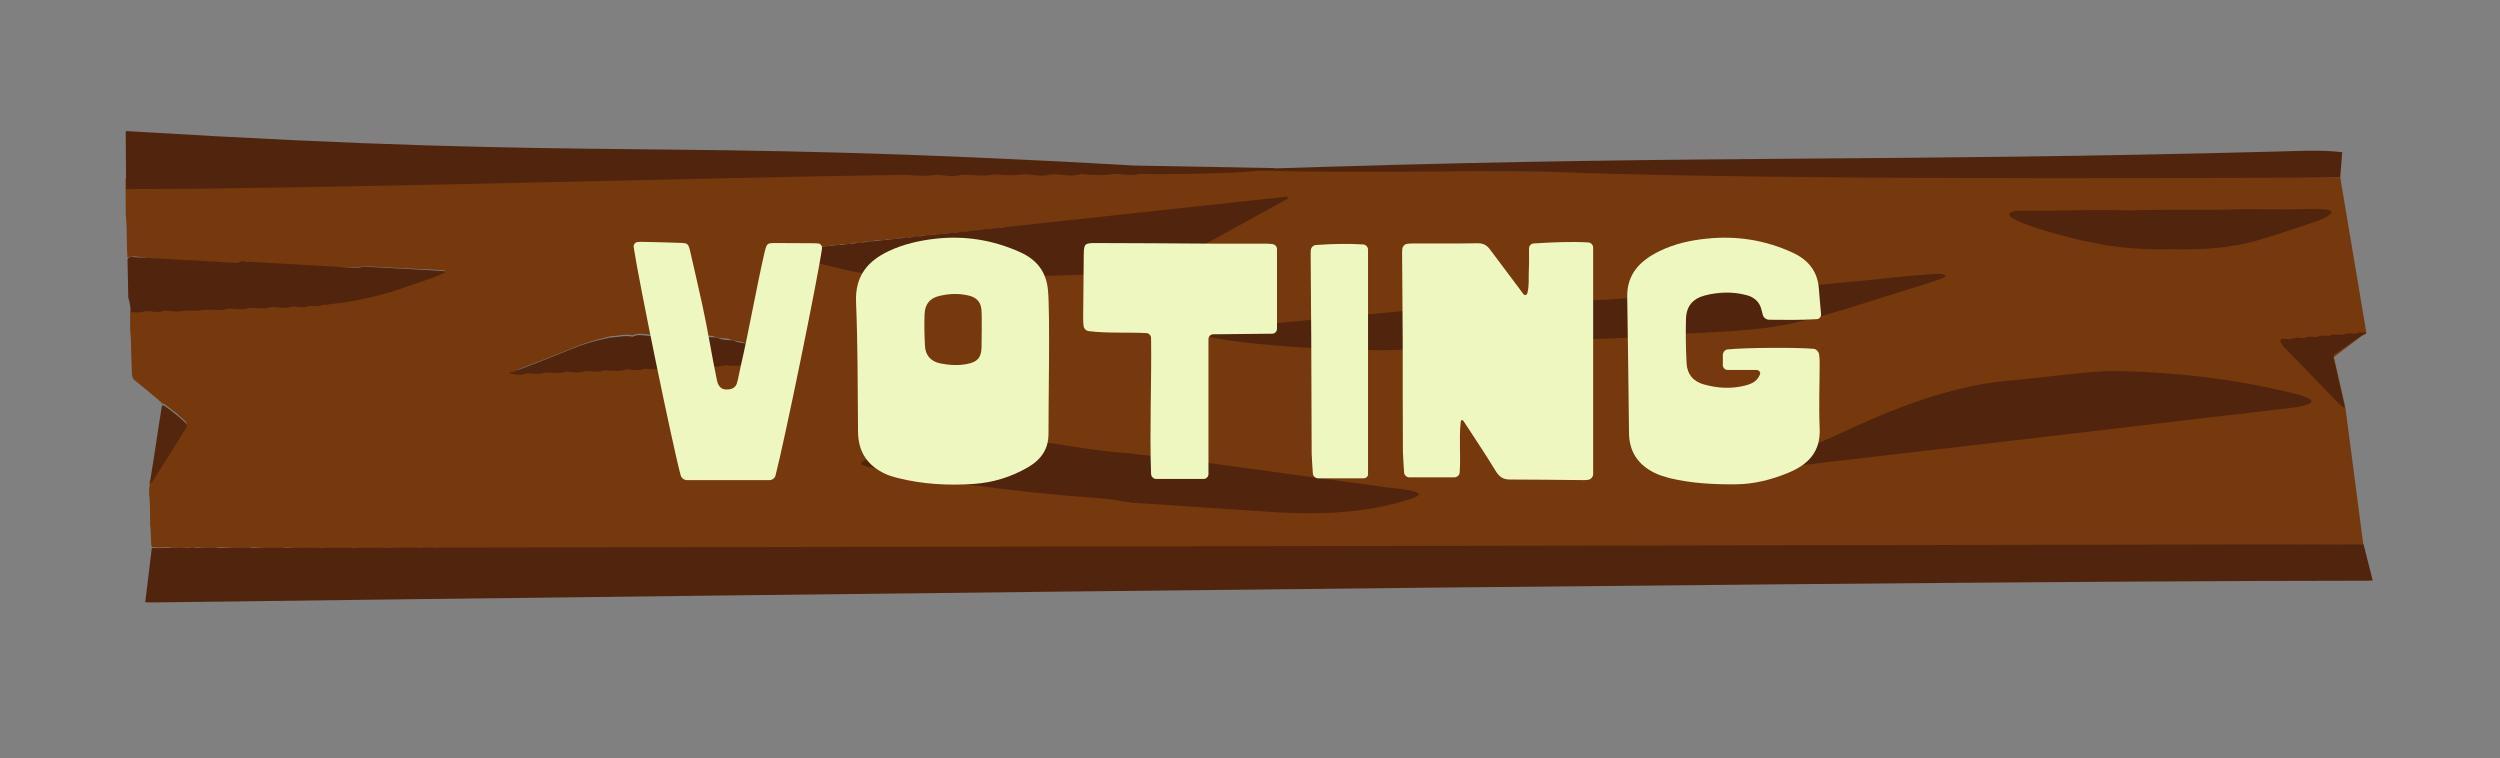
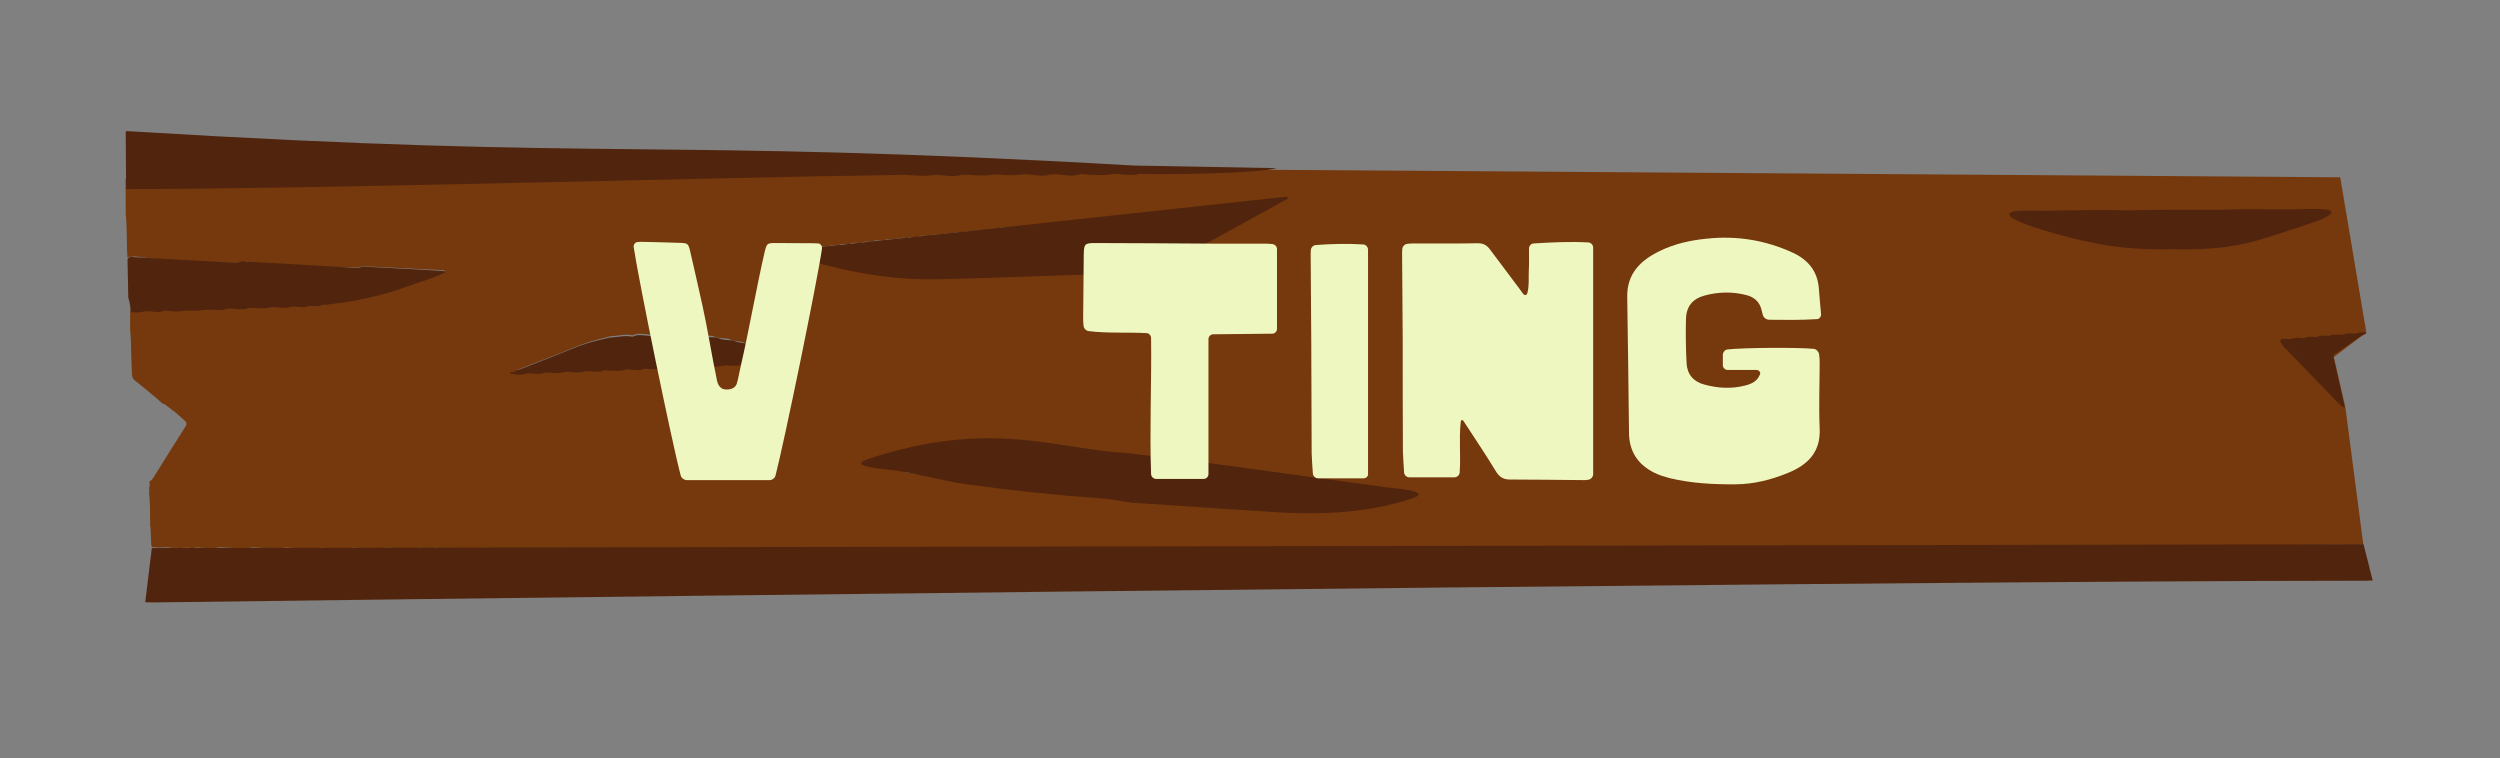
<svg xmlns="http://www.w3.org/2000/svg" version="1.1" id="Layer_1" x="0px" y="0px" viewBox="0 0 1254.9 380.5" style="enable-background:new 0 0 1254.9 380.5;" xml:space="preserve">
  <rect x="0" y="0" width="1254.9" height="380.5" fill="#808080" stroke="none" />
  <style type="text/css">
	.st0{fill:#76380D;}
	.st1{fill:#51240D;}
	.st2{fill:#54260E;}
	.st3{fill:#EFF7C0;}
</style>
  <polyline class="st0" points="1177.3,204.6 1171.5,179.2 1187.8,166.9 1174.7,89 605.2,85 588,275.9 1186.3,273.4 " />
  <path class="st1" d="M548.5,265.5" />
  <path class="st0" d="M453,85.6c0.6-0.3,1.4,0,2,0c2.7,0.1,5.5,0.3,8.2,0.4c1.8,0.1,3.4,0.4,5.1-0.4c0.6-0.3,1.4,0,2,0  c2.7,0.1,5.5,0.3,8.2,0.4c1.5,0.1,3,0.2,4.5-0.5c0.7-0.3,1.6-0.1,2.3,0c2.7,0.1,5.5,0.3,8.2,0.4c1.5,0.1,2.9,0.2,4.3-0.5  c0.6-0.4,1.4-0.1,2-0.1c2.6,0.1,5.1,0.3,7.7,0.4c1.8,0.1,3.5,0.5,5.3-0.4c0.6-0.3,1.4,0,2,0c2.7,0.1,5.5,0.3,8.2,0.4  c1.8,0.1,3.4,0.4,5.1-0.4c0.6-0.3,1.4,0,2,0c2.7,0.1,5.5,0.3,8.2,0.4c1.5,0.1,3,0.2,4.5-0.5c0.7-0.3,1.6-0.1,2.3,0  c2.7,0.1,5.5,0.3,8.2,0.4c1.5,0.1,2.9,0.2,4.3-0.5c0.6-0.4,1.4-0.1,2-0.1c2.6,0.1,5.1,0.3,7.7,0.4c1.8,0.1,3.5,0.4,5.3-0.4  c0.7-0.3,1.6-0.1,2.3,0c3.3,0.1,6.5,0.4,9.7,0.5c0.7,0.1,1.5,0.4,2.1-0.7c2.1,0.2,4.2,0.2,6.4,0.4c0.9,0.1,1.9,0,2.7-0.8  c3.5,0.1,7.2,0.4,10.7,0.6c0.1,0,0.3,0.3,0.6,0.5c0.4,6,0.9,12.2,1.1,18.4c-1.8-0.1-3.5-0.4-5.3,0.5c-0.6,0.2-1.2,0-1.7,0  c-1.2-0.1-2.4-0.3-3.6,0.5c-0.6,0.3-1.2,0.1-1.7,0.1c-1,0-2.2-0.2-3.3,0.5c-0.6,0.3-1.4,0.1-2,0.1c-1.4,0-2.8-0.2-4,0.6  c-0.1,0.1-0.3,0.1-0.5,0.1c-2.8-0.6-5.6,0.1-8.4,0.7c-2.7,0.5-5.4-0.3-8.1,1c-0.6,0.2-1.2,0-1.7,0c-1.4-0.1-2.8-0.3-4,0.5  c-0.1,0.1-0.2,0.1-0.3,0.1c-2.8-0.5-5.5,0.8-8.2,0.6c-0.8-0.1-1.7-0.1-2.5,0.3c-0.6,0.3-1.2,0.3-1.7,0.3c-1.7,0-3.2-0.3-4.8,0.6  c-2.8-0.5-5.5,0.9-8.2,0.6c-0.8-0.1-1.7-0.1-2.5,0.3c-0.5,0.2-1,0.2-1.4,0.2c-1.8,0-3.4-0.4-5.1,0.6c-2.8-0.5-5.5,0.9-8.2,0.6  c-0.8-0.2-1.6-0.2-2.3,0.2c-0.3,0.2-0.5,0.3-0.8,0.3c-2.8-0.4-5.5,0.8-8.2,0.6c-0.8-0.1-1.7-0.2-2.5,0.3c-0.7,0.4-1.6,0.2-2.3,0.2  c-1.4-0.1-2.8-0.2-4,0.5c-0.5,0.3-1,0.1-1.5,0.1c-1.5-0.1-3-0.2-4.5,0.5c-0.6,0.2-1.2,0-1.7,0c-1.2,0-2.4-0.2-3.6,0.5  c-0.7,0.3-1.6,0.1-2.3,0.1c-1,0-2.2-0.2-3.3,0.5c-0.6,0.3-1.4,0.1-2,0.1c-1.4,0-2.8-0.2-4,0.6c-0.1,0-0.2,0-0.3,0  c-2.5-0.6-5.1,0.7-7.6,0.6c-1-0.1-2.2-0.1-3.3,0.5c-0.7,0.3-1.6,0.1-2.3,0.1c-1-0.1-2.2-0.3-3.3,0.4c-0.6,0.3-1.4,0.2-2,0.2  c-1.4-0.1-2.8-0.3-4,0.5c-0.1,0-0.2,0-0.3,0c-2.5-0.6-5.1,0.7-7.6,0.6c-1,0-2.2-0.2-3.3,0.5c-0.6,0.3-1.4,0.1-2,0.1  c-1.4-0.1-2.8-0.2-4,0.5c-0.6,0.3-1.2,0.1-1.7,0.1c-1.4,0-2.6-0.2-4,0.5c-0.6,0.3-1.4,0.1-2,0.1c-1.2,0-2.4-0.2-3.6,0.5  c-0.7,0.3-1.6,0.1-2.3,0.1c-1,0-2.2-0.2-3.3,0.5c-0.6,0.3-1.2,0.2-1.7,0.2c-1.2,0-2.5-0.3-3.6,0.6c-0.1,0.1-0.3,0.1-0.5,0.1  c-2.8-0.6-5.6,0.6-8.4,0.6c-2-0.1-3.8,1.2-5.8,0.8c1.4,1,2.6,1.7,4.1,1.9c1.9,0.3,3.7,0.8,5.6,1.4c2.4,0.8,4.8,1.4,7.2,2.3  c2,0.9,4.2,0.5,6.3,1.9c0.6,0.3,1.4,0.2,2,0.3c0.9,0.1,2,0.1,2.8,0.7c0.1,0.2,0.3,0.3,0.5,0.3c2.8-0.2,5.6,1.6,8.4,1.6  c1.5,0,3,0,4.5,0.9c0.7,0.5,1.6,0.3,2.3,0.4c2.7,0.1,5.5,0.3,8.2,0.4c1.4,0.1,2.8,0.4,4.2,0.8c2.8,0.7,5.8,1,8.7,0.4  c1-0.2,2.2-0.4,3.3-0.4c2.7,0.1,5.5,0.3,8.2,0.4c1.6,0.2,3.2,0.3,4.8-0.4c0.7-0.3,1.6,0,2.3,0c2.8,0,5.6,0.6,8.4-0.3  c1.8-0.5,3.6,0,5.4,0.1c1.5,0,2.9,0.3,4.3-0.5c0.6-0.3,1.2-0.1,1.7-0.1c3.2-0.1,6.3,0.6,9.4-0.3c1.8-0.4,3.6,0.1,5.4,0.2  c1.6,0.1,3.2,0.4,4.8-0.4c0.7-0.3,1.6,0,2.3,0c2.8-0.1,5.6,0.6,8.4-0.3c1.8-0.5,3.6,0,5.4,0.1c1.5,0.1,2.9,0.3,4.3-0.4  c0.6-0.3,1.4-0.1,2-0.1c3-0.1,6,0.6,9-0.3c2-0.6,3.8-1.7,5.8-1.6c1.2,0.1,1.2-0.2,2.3-0.7c0.7-0.4,1.4-1.5,2.1-1.5  c1.7,0.1,1,0.1,2.6,0.1c0.5,0.1,2,0.6,2.5,0.4c2.7-1.2-1-1.3,1.7-1.2c1.3,0-2.3-3.7-1.1-4.3c0.7-0.5,4.3-1.7,5-1.7  c2.1,0.1,10.3,2.4,12.4,2c3.5-0.8,15.4-28.5,18.9-28.5c1.3,0-0.4,35.4,1,35.1c0.8-0.2,0.9-1.5,1.1-2.4c0.1,0.5,0.2,1,0.2,1.4  c0.6,8.5,1.1,16.8,1.7,25.1c0.1,1.2,0.1,2.5,0.2,3.7l-11.1,38.7c0.3,0.8,0.3,1.8,0.3,2.7c-0.4,7.9-0.6,20.7-1,28.5  c-25.4-1.5-51.1-4.1-76.5-5.6c-8.7-0.5-16.8,0.8-25.4,0.4c-1.1-0.1-2.5-5.9-3.6-5.3c-0.7,0.4-1.6,0.2-2.3,0.2  c-1.8-0.1-3.6-0.2-5.4-0.3c-1.4,0-2.6-0.1-4,0.5c-0.7,0.4-1.6,0.1-2.3,0.1c-1.6-0.1-3.2-0.4-4.8,0.5c-0.3,0.1-0.7,0.1-1.1,0  c-2.7-0.6-5.3,0.5-7.9,0.7c-3.2,0.2-6.6,1.6-9.8,1.9c-5.1,0.3-9.1,4.5-14.1,5.5c-3.7,0.8-0.6,1.8-4.2,2.6c6.9,1.9,2.3-0.2,2,0  c-0.3,0.2-2.8-0.4-2.8,0.2c0,1-0.4,0,0,0c3.1,0.1-1.2-0.2,1.7,0c1,0.2,1.4,0.8,2.4,1.4c0.7,0.4,2.3-0.9,3-0.9  c2.2,0.2,3.9,2.4,6.3,2.6c1.2,0.1,2.5,0.1,3.6,0.8c0.6,0.4,1.4,0.3,2,0.4c1.9,0.2,3.9,0.2,5.9,0.4c1.7,0.2,3.2,0,4.8,1  c0.6,0.4,1.4,0.2,2,0.3c2.4,0.2,4.7,0.2,7.1,0.4c1,0.1,2.1,0.2,3.1,0.7c0.6,0.4,1.5,0.4,2.2,0.5c1.9,0.2,3.9,0.2,5.9,0.4  c1.8,0.1,3.5-0.1,5.3,1c0.6,0.4,1.4,0.2,2,0.3c2.2,0.2,4.4,0.2,6.6,0.4c1.2,0.1,2.5,0.1,3.6,0.8c0.7,0.4,1.6,0.3,2.3,0.4  c1.9,0.2,3.9,0.2,5.9,0.4c1.5,0.1,3-0.1,4.5,0.9c0.6,0.4,1.4,0.2,2,0.3c2,0.2,4.1,0.2,6.2,0.4c1.4,0.1,3.3-1.7,4.7-0.8  c0.6,0.4,0.6,0.2,1.2,0.3c2.3,0.2,4.8,2,7.1,2.2c1.2,0.1,2.5,0.1,3.6,0.8c0.6,0.4,1.4,0.3,2,0.4c1.9,0.2,3.9,0.2,5.9,0.4  c1.5,0.2,2-1.1,3.6-0.2c0.7,0.4,1.1-2.6,1.8-2.5c2.4,0.2,6.1,4.4,8.5,4.5c1.1,0.1,1-3.9,2-3.3c0.7,0.5,2.7-3.9,3.4-3.8  c1.9,0.2,1.4,4.5,3.4,4.6c1.7,0.2-1.1-3.2,0.8-2.1c0.6,0.3,2-0.6,2.6-0.6c2.2,0.2-1.7-7.5,0.5-7.3c0.6,0.1,15.5,4.3,16,4.6  c2.2,1.5,2.6,12.4,5,12.8c0,5.1-0.4,10.2-0.6,15.3c-0.2,4.8,0.4,4.9-3.2,4.9c-8,0-15.9-0.1-23.8-0.1c-0.8,0-1.7,0-2.5,0  c-0.3,0-0.4,0.3-0.6,0.7c-1.1-0.6-2.3-1.3-3.5-0.4c-0.5,0.4-1.4,0-2,0c-3.2-0.2-6.3-0.4-9.4-0.5c-1.8-0.1-3.4-0.4-5.1,0.4  c-0.6,0.3-1.4,0-2,0c-2.8-0.1-5.7-0.3-8.5-0.4c-2-0.1-4.1-0.5-6.2,0.4c-0.6,0.3-1.4,0-2,0c-3-0.1-6-0.3-9-0.4  c-1.9-0.1-3.9-0.5-5.9,0.4c-0.6,0.3-1.4,0-2,0c-3-0.1-6-0.3-9-0.4c-1.8-0.1-3.5-0.4-5.3,0.4c-0.6,0.3-1.4,0-2,0  c-3.3-0.1-6.5-0.4-9.7-0.5c-1.6-0.1-3.2-0.4-4.8,0.4c-0.6,0.3-1.4,0-2,0c-2.8-0.1-5.7-0.3-8.5-0.4c-2-0.1-4.1-0.5-6.2,0.4  c-0.6,0.3-1.4,0-2,0c-3-0.1-5.9-0.3-8.8-0.4c-1.9-0.1-3.7-0.4-5.6,0.4c-0.6,0.3-1.4,0-2,0c-3-0.1-6-0.3-9-0.4  c-1.8-0.1-3.5-0.4-5.3,0.4c-0.6,0.3-1.4,0-2,0c-3.3-0.1-6.5-0.4-9.7-0.5c-1.6-0.1-3.2-0.4-4.8,0.4c-0.6,0.3-1.4,0-2,0  c-2.8-0.1-5.7-0.3-8.5-0.4c-2-0.1-4.1-0.5-6.2,0.4c-0.6,0.3-1.4,0-2,0c-3-0.1-5.9-0.3-8.8-0.4c-1.9-0.1-3.7-0.4-5.6,0.4  c-0.6,0.3-1.4,0-2,0c-3.3-0.1-6.5-0.4-9.7-0.5c-1.8-0.1-3.5-0.4-5.3,0.4c-0.6,0.3-1.4,0-2,0c-3.3-0.1-6.5-0.4-9.7-0.5  c-1.6-0.1-3.2-0.4-4.8,0.4c-0.6,0.3-1.4,0-2,0c-2.8-0.1-5.7-0.3-8.5-0.4c-2-0.1-4.1-0.5-6.2,0.4c-0.6,0.3-1.4,0-2,0  c-3-0.1-5.9-0.3-8.8-0.4c-1.9-0.1-3.7-0.4-5.6,0.4c-0.6,0.3-1.4,0-2,0c-3.2-0.1-6.3-0.4-9.4-0.5c-1.8-0.1-3.4-0.4-5.1,0.4  c-0.6,0.3-1.4,0-2,0c-3.3-0.1-6.5-0.4-9.7-0.5c-1.6-0.1-3.2-0.4-4.8,0.4c-0.6,0.3-1.4,0-2,0c-3-0.1-6-0.3-9-0.4  c-2-0.1-4.1-0.5-6.2,0.4c-0.6,0.3-1.4,0-2,0c-3-0.1-5.9-0.3-8.8-0.4c-1.9-0.1-3.7-0.4-5.6,0.4c-0.6,0.3-1.4,0-2,0  c-3.2-0.1-6.3-0.4-9.4-0.5c-1.8-0.1-3.4-0.4-5.1,0.4c-0.6,0.3-1.4,0-2,0c-3.3-0.1-6.5-0.4-9.7-0.5c-1.6-0.1-3.2-0.4-4.8,0.4  c-0.6,0.3-1.4,0-2,0c-2.8-0.1,235,0.4,232.2,0.3c-2-0.1-4.1-0.5-6.2,0.4c-0.6,0.3-1.4,0-2,0c-3-0.1-5.9-0.3-8.8-0.4  c-1.9-0.1-3.7-0.4-5.6,0.4c-0.6,0.3-1.4,0-2,0c-3.3-0.1-6.7-0.4-10-0.5c-1.8-0.1-3.4-0.4-5.1,0.4c-0.6,0.3-1.4,0-2,0  c-3-0.1-6-0.3-9-0.4c-1.6-0.1-3.2-0.4-4.8,0.4c-0.6,0.3-1.4,0-2,0c-3-0.1-5.9-0.3-8.8-0.4c-1.9-0.1-3.9-0.5-5.9,0.4  c-0.6,0.3-1.4,0-2,0c-3.2-0.2-6.3-0.4-9.4-0.5c-1.9-0.1-3.7-0.5-5.6,0.4c-0.6,0.3-1.4,0-2,0c-3.2-0.1-6.3-0.4-9.4-0.5  c-1.8-0.1-3.4-0.4-5.1,0.4c-0.6,0.3-1.4,0-2,0c-3.3-0.1-6.5-0.4-9.7-0.5c-1.6-0.1-3.2-0.3-4.8,0.4c-0.7,0.3-1.6,0.1-2.3,0  c-3-0.1-6-0.3-9-0.4c-1.9-0.1-3.9-0.5-5.9,0.4c-0.6,0.3-1.4,0-2,0c-2.7-0.1-5.5-0.3-8.2-0.4c-1.9-0.1-3.7-0.5-5.6,0.4  c-0.6,0.3-1.4,0-2,0c-3.3-0.1-6.7-0.4-10-0.5c-1.8-0.1-3.4-0.4-5.1,0.4c-0.6,0.3-1.4,0-2,0c-3.3-0.1-6.5-0.4-9.7-0.5  c-1.6-0.1-3.2-0.4-4.8,0.4c-0.6,0.3-1.4,0-2,0c-3-0.1-5.9-0.3-8.8-0.4c-1.9-0.1-3.9-0.5-5.9,0.4c-0.6,0.3-1.4,0-2,0  c-2.7-0.1-5.5-0.3-8.2-0.4c-1.9-0.1-3.7-0.5-5.6,0.4c-0.6,0.3-1.4,0-2,0c-3.3-0.1-6.7-0.4-10-0.5c-1.8-0.1-3.4-0.4-5.1,0.4  c-0.7,0.3-1.6,0.1-2.3,0c-3.3-0.1-6.5-0.4-9.7-0.5c-1.5-0.1-3-0.2-4.5,0.5c-0.6,0.3-1.4,0-2,0c-3-0.1-5.9-0.3-8.8-0.4  c-1.9-0.1-3.9-0.5-5.9,0.4c-0.6,0.3-1.4,0-2,0c-3-0.1-6-0.3-9-0.4c-1.8-0.1-3.5-0.4-5.3,0.4c-0.6,0.3-1.4,0-2,0  c-3.3-0.1-6.7-0.4-10-0.5c-1.8-0.1-3.4-0.4-5.1,0.4c-0.7,0.3-1.6,0.1-2.3,0c-3.3-0.1-6.5-0.4-9.7-0.5c-1.5-0.1-3-0.3-4.5,0.4  c-0.7,0.3-1.6,0.1-2.3,0c-2.8-0.1-5.7-0.3-8.5-0.4c-1.9-0.1-3.9-0.5-5.9,0.4c-0.6,0.2-1.2,0-1.7,0c-2-0.2-4.1-0.2-6.2-0.4  c-1.5-0.2-2.8,0-4.2,0.7c-0.2-0.6-0.5-0.7-0.9-0.7c-1.9,0-3.6,0.2-5.5,0.3c-0.7-0.3-1.6-0.3-2.3-0.1c-2.3-0.4-4.5-0.5-6.8-0.2  c-1.2-0.1-2.4-0.2-3.6-0.2c-0.5,0-0.8-0.6-0.8-1.5c-0.2-3.4-0.1-6.9-0.6-10.2c0.2-0.7,0.2-1.3,0-1.9c0.1-4.7,0-9.4-0.5-14.1  c0.2-0.7,0.2-1.3,0-1.9c0.1-0.3,0.2-0.7,0.3-1l0.1-0.3l-0.1-0.3c-0.1-0.7-0.1-1.5,0.1-2.1c0.7-0.1,1.1-0.6,1.5-1.2  c5.4-8.7,10.8-17.2,16.2-25.8c0.2-0.2,0.3-0.4,0.4-0.6c0.5-0.9,0.4-1.7-0.2-2.3c-1.6-1.5-3.2-2.9-4.8-4.3c-1.6-1.2-3-2.2-4.7-3.6  c-0.7-0.6-1.5-1-2.2-1.1l-0.1,0.1l-0.2,0c0.1-0.6-0.1-0.8-0.4-0.8c-0.8-0.7-1.7-1.6-2.5-2.2c-3.5-2.9-7.1-6-10.7-8.8  c-0.8-0.7-1.2-1.6-1.3-3.2c-0.1-2.9-0.2-5.9-0.3-8.8c-0.1-4.6-0.1-9-0.6-13.5c0.2-0.7,0.1-1.3,0-1.9c0-2.5,0-5,0.1-7.5  c2,0.1,4.2,0.3,6.4-0.3c1.8-0.5,3.7,0,5.6,0.1c1.5,0.1,2.8,0.3,4.3-0.4c0.7-0.4,1.6-0.1,2.3-0.1c2,0.1,4.1,0.6,6.2,0.2  c3.4-0.8,7,0.2,10.4-0.4c3.5-0.6,7.1-0.2,10.5-0.2c0.3,0,0.5,0.1,0.8,0c2.8-1.3,5.6-0.3,8.4-0.4c1.4,0,2.6,0.2,4-0.5  c0.6-0.3,1.4-0.1,2-0.1c3-0.1,6,0.6,9-0.3c1.8-0.4,3.7,0.1,5.6,0.2c1.5,0.1,2.9,0,4.5-0.4c1.4-0.4,2.9,0,4.5,0  c1.5,0.1,3,0.4,4.5-0.4c0.6-0.3,1.4-0.1,2-0.1c1.8,0,3.4,0.4,5.1-0.5c0.2-0.2,0.5-0.1,0.8-0.1c1.5,0.1,3-0.3,4.5-0.5  c1.9-0.2,3.9-0.3,5.9-0.7c2.2-0.4,4.5-0.8,6.7-1.2c2.6-0.6,5.2-1,7.8-1.7c3.8-1,7.8-2.1,11.5-3.2c6.2-1.9,12.3-4,18.4-6.3  c2-0.6,4-1.6,6.2-2.4c-0.6-0.9-1-0.6-1.4-0.6c-12.7-0.6-25.4-1.3-38.1-1.9c-0.8,0-1.6-0.2-2.3,0.1c-1.4,0.6-2.6,0.5-4,0.4  c-17.8-0.5-35.5,1.8-53.6-2.9c-1.4,0.2-2,0.9-4.1,0.4c-0.8,0.4-2.2,0.3-3.1,0.3c-16.3-0.6-32.6-1-48.8-3.3c-0.7,0-1.5,0.2-2.2,0.2  c-0.7-0.1-1.3-0.1-1.6,0.7c-0.4-2.4-0.3-5.2-0.4-7.6c-0.1-5-0.1-9.9-0.6-14.8c0-1.4,0-2.7,0-4.1c0-4.6,0-8.8-0.1-13.4  c1.9,0.1,3.6,0.1,5.5-0.7c0.7-0.3,1.7,0,2.5,0.1c2.6,0.1,5.1,0.3,7.7,0.4c1,0.1,2.2,0.2,3.3-0.4c0.7-0.4,1.6-0.2,2.3-0.2  c2.6,0.1,5.3,0.3,7.9,0.4c1.9,0.1,3.7,0.5,5.6-0.4c0.6-0.3,1.4,0,2,0c2.6,0.1,5.1,0.3,7.7,0.4c1.8,0.1,3.4,0.4,5.1-0.4  c0.6-0.3,1.4,0,2,0c2.6,0.1,5.3,0.3,7.9,0.4c1.6,0.1,3.2,0.4,4.8-0.4c0.6-0.3,1.4,0,2,0c2.8,0.1,5.7,0.3,8.5,0.4  c1.5,0.1,2.9,0.2,4.3-0.5c0.6-0.4,1.4-0.1,2-0.1c2.5,0.1,4.9,0.3,7.4,0.4c1.9,0.1,3.7,0.5,5.6-0.4c0.6-0.3,1.4,0,2,0  c2.7,0.1,5.5,0.3,8.2,0.4c1.8,0.2,3.4,0.4,5.1-0.4c0.6-0.3,1.4,0,2,0c2.6,0.1,5.3,0.3,7.9,0.4c1.6,0.1,3.2,0.4,4.8-0.4  c0.6-0.3,1.4,0,2,0c2.8,0.1,5.7,0.3,8.5,0.4c1.5,0.1,2.9,0.2,4.3-0.5c0.6-0.4,1.4-0.1,2-0.1 M209.1,87.3c1.8,0.1,3.5,0.4,5.3-0.4  c0.6-0.3,1.4,0,2,0c2.6,0.1,5.1,0.3,7.7,0.4c1.8,0.1,3.4,0.4,5.1-0.4c0.6-0.3,1.4,0,2,0c3,0.1,5.9,0.3,8.8,0.4  c1.5,0.1,3,0.2,4.5-0.5c0.7-0.3,1.6-0.1,2.3,0 M259.2,86.8c0.6-0.4,1.4-0.1,2-0.1 M267,186c1.5-0.5,3-0.1,4.6,0  c1.5,0.1,2.8,0.3,4.3-0.4c0.7-0.3,1.7,0,2.5,0c2.4,0.1,4.7,0.4,7.1-0.3c1.5-0.4,3,0,4.6,0.1c1.6,0.1,3.1,0.1,4.8-0.4  c1.5-0.4,3-0.1,4.6,0c1.5,0,3,0.2,4.5-0.5c0.7-0.3,1.6,0,2.3,0c2.6-0.1,5.2,0.6,7.9-0.4c1.5-0.5,3,0,4.6,0.1c1.4,0.1,2.6,0.3,4-0.4  c0.6-0.3,1.4-0.1,2-0.1c2.8,0,5.6,0.6,8.4-0.3c1.6-0.5,3.2,0,4.8,0.1c1,0.1,2.2,0.1,3.3-0.4c0.8-0.3,1.9-0.1,2.8-0.2  c2.5,0,5,0.6,7.6-0.4c1.1-0.5,2.4,0,3.6,0c1.8,0.1,3.4,0.1,5.1-0.4c1.4-0.4,2.8-0.1,4.3,0c1.6,0,3.1,0,4.8-0.4  c1.7-0.5,3.4-0.1,5.1,0c1.5,0.1,3,0.3,4.5-0.4c0.7-0.3,1.7,0,2.5,0c2.5,0,5,0.3,7.6-0.4c1.9-0.5,4.1,0.1,6.2,0.2  c0.5,0,1-0.2,1.4-0.4c0,0,0.1-0.6,0-0.8c0-0.3-0.2-0.4-0.4-0.5c-5.2-1.9-10.5-4-15.8-5.5c-2.1-0.7-4.2-1.9-6.4-1.6  c-2.7-1.4-5.5-0.7-8.1-2.1c-0.6-0.3-1.4-0.2-2-0.3c-1.9-0.2-3.7-0.1-5.6-1c-1.4-0.6-2.8-0.3-4.3-0.4c-1.4-0.1-2.8,0.1-4-0.8  c-0.6-0.4-1.4-0.3-2-0.4c-1.9-0.2-3.9-0.3-5.9-0.4c-0.5,0-0.7,0.3-1.1,0.5c-2.2,1-4.8,0-7.1-0.1c-1.9,0-3.9-0.1-5.9,0.4  c-1.8,0.5-3.7,0-5.6-0.1c-1.5,0-2.9-0.3-4.3,0.5c-0.6,0.3-1.1,0.2-1.5,0.1c-3.2-0.6-6.3,0.4-9.4,0.5c-1.2,0-2.4,0.5-3.6,0.8  c-5.2,1.2-10.3,2.7-15.4,4.8c-4.6,2-9.2,3.7-13.9,5.6c-4.6,1.8-9.2,3.5-13.9,5.4c-0.4,0.2-0.7,0.4-1,0.6  C262,186.7,264.5,187.5,267,186z" />
  <path class="st1" d="M572.6,229.7c1.9,2.3,1.7,5.7,1.6,8.5c-0.2,4.5,0.1,9.7-1.9,12c-1.6,2-4.6,2.1-7.2,1.7c-4.3-0.8-8.6-1.5-13-1.8  c-22.8-1.6-44.5-3.9-66.8-7c-11.5-1.5-23.2-5.1-34.7-6.7c-2-0.7-25.8-1.7-15.9-5.6c25.3-8.6,49.9-12.4,76.2-10.2  c17.3,1.2,36.8,5.8,54.2,6.8C567.8,227.6,571.1,227.9,572.6,229.7L572.6,229.7z" />
  <path class="st1" d="M567.4,227.6c4.3,0.7,20.4,2.3,24.9,2.9c22.3,3,44.5,6,66.8,9.1c11.4,1.6,23.2,3.1,34.7,4.7  c2,0.7,25.8,1.7,15.9,5.6c-25.3,8.6-51.9,8.7-78.3,6.6c-17.3-1-46.6-3.2-64-4.2" />
  <path class="st1" d="M1186.4,273.2l4.6,18.2c-0.9,0-1.8,0-2.6,0.1c-261.8,0-1112.1,10.9-1112.1,10.9c-1.1,0-2.3-0.1-3.4-0.1  l3.3-27.2" />
  <path class="st1" d="M1185.6,168.3c-4.3,3-8.5,5.9-12.8,8.9c-0.6,0.3-1.3,0.4-1.6,1.9c0.2,0.8,0.4,1.9,0.7,2.9  c1.7,7.5,3.4,15,5.1,22.5c-1.3,0-2.4-1.5-3.6-2.5c-6.8-7-13.5-13.9-20.2-20.9c-2.3-2.5-4.8-4.8-7.1-7.3c-0.4-0.6-0.8-1.2-1.2-1.8  c-0.2-0.3-0.3-0.9-0.2-1.2s0.4-0.7,0.6-0.7c0.6-0.1,1.4,0,2,0c1.1,0,2.4,0.4,3.4-0.1c1.4-0.5,2.7-0.5,4.2-0.4c0.6,0.1,1.4,0.3,2,0  c1.5-0.7,3-0.6,4.5-0.5c0.6,0,1.4,0.2,2-0.1c1.4-0.7,2.6-0.5,4-0.5c0.6,0,1.4,0.3,2,0c1.8-0.8,3.5-0.6,5.3-0.5  c0.6,0,1.2,0.2,1.7-0.1c1.5-0.8,3-0.6,4.5-0.5c0.6,0.1,1.2,0.3,1.7,0c1.8-0.9,3.5-0.5,5.3-0.4C1187.3,167.9,1186.6,168,1185.6,168.3  z" />
  <path class="st1" d="M64.4,149.5c-0.1-6.4-0.3-13-0.4-19.4c0.4-0.7,0.9-1.1,1.5-1.1c0.7,0,1.6,0,2.3,0.1c16.3,0.9,32.6,1.9,48.9,2.7  c0.9,0.1,2,0.4,2.8-0.1c1.5-0.6,2.8-0.5,4.3-0.4c17.8,1,35.7,2.1,53.7,3.1c1.4,0.1,2.6,0.2,4-0.4c0.7-0.4,1.6-0.2,2.3-0.1  c12.7,0.6,25.4,1.4,38.2,2.1c0.5,0.1,1-0.2,1.4,0.8c-2,0.8-4.1,1.9-6.1,2.6c-6.1,2-12.3,4.2-18.4,6.3c-3.8,1.3-7.8,2.3-11.5,3.2  c-2.6,0.7-5.2,1.1-7.8,1.7c-2.2,0.4-4.5,0.8-6.7,1.2c-1.9,0.3-3.9,0.5-5.9,0.7c-1.5,0.2-2.9,0.6-4.5,0.5c-0.3,0-0.6,0-0.8,0.1  c-1.7,0.9-3.4,0.6-5.1,0.5c-0.6,0-1.4-0.2-2,0.1c-1.5,0.8-3,0.4-4.5,0.4c-1.5-0.1-3-0.4-4.5,0c-1.5,0.4-3,0.5-4.5,0.4  c-1.9-0.1-3.7-0.7-5.6-0.2c-3,0.9-6,0.2-9,0.3c-0.6,0-1.4-0.2-2,0.1c-1.4,0.7-2.6,0.5-4,0.5c-2.8,0.1-5.6-0.9-8.4,0.4  c-0.2,0.1-0.5,0-0.8,0c-3.5,0-7-0.4-10.5,0.2c-3.4,0.6-6.9-0.4-10.4,0.4c-2,0.4-4.1-0.1-6.2-0.2c-0.8,0-1.6-0.2-2.3,0.1  c-1.5,0.7-2.8,0.5-4.3,0.4c-1.9-0.1-3.7-0.6-5.6-0.1c-2.1,0.6-4.2,0.4-6.4,0.3C65.5,154.5,65.3,152,64.4,149.5z" />
-   <path class="st2" d="M75.4,241.2c2.1-12.4,3.8-25.1,5.9-37.6c0.4-0.5,1.8,0.4,2.5,1c1.6,1.2,3.2,2.3,4.8,3.7  c1.6,1.4,3.6,2.9,4.8,4.3c0.6,0.7,0.5,1.4,0,2.3c-0.1,0.2-0.3,0.4-0.4,0.6c-5.4,8.7-10.8,17.2-16.2,25.8c-0.5,0.7-0.9,1.2-1.5,1.2  C75.5,242.1,75.4,241.6,75.4,241.2z" />
  <path class="st1" d="M640.8,84.4c-9.8,2.8-54.3,3.2-67.3,2.9c-1-0.1-2,0-3,0.3c-3.4,0.7-6.8-0.2-10.2-0.3c-0.9-0.1-1.9,0-2.8,0.2  c-4.4,0.7-8.8,0.3-13.3,0c-0.8-0.1-1.6-0.3-2.3,0c-4.7,1.7-9.9-0.6-14.7,0.1c-4.1,1.3-8.3,0-12.5-0.1c-0.6,0-1.1,0-1.7,0.1  c-4.1,0.5-8.2,0.4-12.4,0c-1.1-0.1-2.1-0.1-3.2,0.2c-4.4,0.7-8.8,0-13.2-0.1c-1.1,0-2.2,0.1-3.3,0.4c-3.5,0.8-7.1-0.3-10.6-0.3  c-0.6-0.1-1.3,0-2,0.1c-5.3,0.8-10.8-0.2-16.2-0.1c-96,1.3-297.7,7.2-388.8,7.1l-0.2-28.6c0-0.3,0.2-0.5,0.5-0.5  C312.5,81,324.8,69.1,569.3,83.1L640.8,84.4z" />
  <path class="st1" d="M257,186.9c5-1.9,9.8-3.7,14.8-5.7c5-2,9.8-3.8,14.8-5.9c5.4-2.3,10.8-3.9,16.3-5.1c1.3-0.2,2.4-0.7,3.8-0.8  c3.2-0.1,6.6-1.1,9.9-0.5c0.6,0.1,1.2,0.1,1.6-0.1c1.5-0.8,2.9-0.6,4.5-0.5c1.9,0.1,3.9,0.6,5.9,0.1c2-0.5,4.1-0.5,6.2-0.4  c2.4,0.1,4.8,0.7,7.2-0.4c0.6-0.2,1.1,0,1.6,0c2,0.2,4.1,0.2,6.2,0.4c0.6,0.1,1.5,0,2.1,0.4c1.4,0.9,2.7,0.8,4.2,0.9s3-0.2,4.5,0.4  c1.9,1,3.9,0.9,5.9,1.1c0.6,0,1.5,0,2.1,0.3c2.9,1.5,5.8,0.7,8.6,2.2c2.4-0.3,4.7,1.1,6.9,1.7c5.6,1.5,11.2,3.8,16.7,5.8  c0.1,0.1,0.3,0.3,0.4,0.5c0.1,0.2,0,0.8,0,0.8c-0.5,0.2-1.1,0.4-1.5,0.4c-2.3-0.1-4.6-0.7-6.7-0.2c-2.6,0.8-5.4,0.3-8,0.4  c-0.8,0-1.9-0.4-2.6,0.1c-1.6,0.7-3.2,0.5-4.8,0.4c-1.8,0-3.6-0.4-5.4,0c-1.8,0.4-3.4,0.5-5.1,0.4c-1.5-0.1-3-0.4-4.5,0  c-1.9,0.5-3.6,0.5-5.4,0.4c-1.2,0-2.6-0.4-3.8,0c-2.6,1-5.4,0.3-8,0.4c-1,0-2-0.2-3,0.2c-1.1,0.5-2.3,0.4-3.5,0.4  c-1.7-0.1-3.4-0.5-5.1-0.1c-3,0.9-5.9,0.2-8.9,0.3c-0.6,0-1.5-0.2-2.1,0.1c-1.4,0.6-2.7,0.5-4.2,0.4c-1.7-0.1-3.3-0.6-4.9-0.1  c-2.8,1-5.6,0.3-8.4,0.4c-0.8-0.1-1.7-0.3-2.4,0c-1.6,0.8-3.2,0.6-4.8,0.5c-1.7-0.1-3.3-0.4-4.9,0c-1.7,0.5-3.4,0.5-5.1,0.4  c-1.7-0.1-3.3-0.6-4.9-0.1c-2.5,0.7-5,0.4-7.5,0.3c-0.8-0.1-1.9-0.4-2.6,0.1c-1.5,0.6-2.9,0.5-4.5,0.4c-1.7,0-3.3-0.5-4.9,0  c-2.6,1.1-5.2,0.2-8-0.3C256.3,186.7,256.7,186.4,257,186.9z" />
-   <path class="st1" d="M895.5,233.9c-9.5-1.8,24-13.9,26.8-15.7c28.2-13.2,57.5-25.1,89-27.4c15.9-1.5,32.1-3.9,48-4.6  c31.6,0.4,64,4,95.1,12.1c16.5,5.1-6.7,6.6-12,7.3c-15.1,1.9-30.1,3.5-45.2,5.3c-36.1,4.3-72.5,8.6-108.8,12.8  c-20.9,2.4-41.7,4.8-62.6,7.3c-9.7,0.8-20.7,3.1-30.2,2.7L895.5,233.9z" />
-   <path class="st1" d="M976.7,138.2c0,0.6-1.5,1.5-4.3,2.4c-4.7,1.7-9.9,3.1-14.7,4.7c-17.6,5.4-35.2,11.5-53.3,15.9  c-21.3,5.4-43.7,5.2-65.6,6.7c-31,2.9-64.7,2.7-96,4.4c-18.5,1.3-37.5,4.1-56.1,3.4c-9.9-0.4-19.9-0.6-30-1.2  c-9.1,0-84.6-6.3-37.4-10.2c37.4-3.6,75-7.3,112.4-10.7c23.6-1.9,52.1-2,75.2-3.2c14.4-0.9,27.3-2.2,42.5-2.4  c30.2-0.9,58.7-4.9,88.6-7.4c8.9-0.9,17.8-1.9,26.7-2.6C967.7,137.9,974.9,136.8,976.7,138.2L976.7,138.2z" />
  <path class="st1" d="M1010.7,106.1c4.8-0.7,11.1-0.2,16.3-0.3c14.1-0.3,28.5-0.5,42.5-0.2c15.1-0.5,29.9-0.2,44.9-0.3  c14.7-0.7,29.3,0.2,44-0.4c2.4,0,5.4,0,7.6,0.1c2.9,0.2,4.5,0.9,4.3,1.7c-2.5,3.6-10.4,5.1-15.3,7c-6.7,2.1-13.2,4.5-20,6.4  c-14.9,4.6-30,5.4-45.4,5c-13.6,0.3-27.2-0.6-40.6-3.6c-2.9-0.2-50.3-11.8-38.5-15.3L1010.7,106.1z" />
  <path class="st1" d="M607.2,121.3c-18.6,10.2-39.3,15.8-60.4,16.5c-3.2,0.1-6.6,0.2-9.8,0.3c-23.1,0.7-45.6,1.7-68.6,2.1  c-21,0.2-41-3.3-61.1-9.1c-12-3.4-10.4-5.5,0.7-6.7c28.6-3.2,57.7-6.2,86.4-9.3L646,98.7l0.8,0.8L607.2,121.3z" />
-   <path class="st1" d="M1175.7,76.4c-10.9-1.3-22-0.6-34.2-0.3c-193.9,5.1-282.1,1.8-475,7.6l-36,1.1l1.7,0.8  c34.6,1.2,100.4,0.4,100.4,0.4l46.3,0.3c126,4.8,395.8,2.7,395.8,2.7" />
  <g>
    <path class="st3" d="M386.3,241h-41.5c-1.3,0-2.8-1-3.1-2.3c-4.3-15.9-21.3-98.8-23.6-114.6c-0.2-1.3,0.7-2.5,1.9-2.6   c0.7-0.1,1.5-0.1,2.2-0.1c6.3,0.1,12.6,0.3,18.9,0.5c4.2,0.1,4.4,0.3,5.4,4.5c2.1,9.1,4.2,18.3,6.2,27.4   c2.4,10.8,4.9,26.4,7.2,37.2c0.5,2.4,1.8,4.3,4.2,4.5c2.9,0.2,5.1-0.8,5.8-3.1c0.8-2.8,1.2-5.6,1.9-8.5c4-17.2,8-40.1,12-57.3   c1.1-4.6,1.3-4.6,5.8-4.6c6.3,0,12.6,0.1,18.9,0.1c0.7,0,1.5,0.1,2.2,0.1c1.2,0.1,2.1,1.3,1.9,2.6c-2.2,15.7-19.1,97.8-23.3,113.8   C389,240,387.6,241,386.3,241L386.3,241z" />
-     <path class="st3" d="M526.3,217.5c0.1,7.8-3.6,13.1-10.2,17c-8.4,4.9-17.5,7.7-27.1,8.4c-12.9,0.9-25.9,0.2-38.5-3   c-2-0.5-4-1.1-5.8-1.9c-9.1-4.1-13.9-11-14-21.2c-0.2-21.8-0.1-43.6-1-65.3c-0.5-12.9,5.8-20.5,16.5-25.5   c7.4-3.5,15.5-5.3,23.6-6.2c14.7-1.6,28.8,0.7,42.3,6.8c8,3.6,12.9,9.4,13.9,18.6C527.2,156.2,526.2,207,526.3,217.5z M492.6,155.1   c-0.4-3.9-2.9-6-6.6-6.8c-4.8-1.1-9.6-0.9-14.3,0.2c-4.9,1.1-7.4,4.1-7.6,9.2c-0.2,5.3-0.1,10.6,0.2,15.9c0.2,4.7,2.9,7.8,7.6,8.8   c4.5,0.9,9,1.2,13.6,0.3c5.1-1,7-3.1,7.2-8.2C492.7,170.9,493,158,492.6,155.1z" />
    <path class="st3" d="M641,125v40.1c0,1.3-1.1,2.4-2.4,2.4c-9.9,0.1-19.5,0.2-29.6,0.3c-1.3,0-2.4,1.1-2.4,2.4V238   c0,1.3-1.1,2.4-2.4,2.4h-23.9c-1.3,0-2.4-1.1-2.5-2.4c-0.8-22.3,0.3-46,0-68.3c0-1.3-1.1-2.5-2.4-2.5c-9.8-0.5-19.3,0.2-29-1   c-1.3-0.2-2.4-1.4-2.5-2.7c-0.1-1.2-0.2-2.4-0.2-3.5c0.1-11.2,0.2-20.9,0.3-32.1c0.1-5.4,0.4-5.9,5.8-5.9c19.5,0,39.1,0.2,58.6,0.3   c9,0,18,0,27,0c1,0,2,0.1,3.1,0.2C639.9,122.6,641,123.7,641,125L641,125z" />
    <path class="st3" d="M684.5,240.1h-22.9c-1.3,0-2.5-1.1-2.6-2.4c-0.2-3.3-0.5-6.7-0.6-10c-0.1-18.9-0.1-37.7-0.2-56.6   c-0.1-14.4-0.2-28.9-0.3-43.3c0-0.7,0-1.5,0.1-2.3c0.1-1.3,1.2-2.4,2.5-2.5c7.9-0.6,15.7-0.8,23.8-0.3c1.3,0.1,2.4,1.3,2.4,2.6   v112.5C686.9,239,685.8,240.1,684.5,240.1L684.5,240.1z" />
    <path class="st3" d="M797.4,240.8c-0.9,0.1-1.5,0.2-2.2,0.2c-12.4-0.1-24.8-0.3-37.3-0.3c-3.5,0-5.4-1.4-7.2-4.4   c-4.9-8.1-10.2-15.9-15.9-24.7c-0.7-1.1-1.5-1-1.6,0.4c-0.9,8.7,0.1,16.8-0.5,25.2c-0.1,1.3-1.3,2.4-2.6,2.4h-22.7   c-1.3,0-2.5-1.1-2.6-2.4c-0.2-3.5-0.5-7.1-0.6-10.6c-0.1-18.7-0.1-37.4-0.1-56.1c-0.1-14.3-0.2-28.6-0.3-42.9c0-0.8,0-1.7,0.1-2.6   c0.1-1.3,1.2-2.5,2.5-2.6c0.9-0.1,1.9-0.2,2.8-0.2c10.9,0,21.8,0.1,32.7-0.1c2.8,0,4.5,1.1,6,3.1c4.9,6.5,9.8,13.1,14.7,19.6   c0.6,0.8,1.2,1.6,1.9,2.6c0.8,1.1,1.9,0.9,2.2-0.4c1-3.9,0.5-7.6,0.7-11.2c0.2-3.6,0.1-7.3,0.1-11.1c0-1.3,1.1-2.5,2.4-2.5   c9.4-0.6,18.5-1,27.4-0.5c1.3,0.1,2.4,1.2,2.4,2.6v113.9C799.6,239.4,798.6,240.6,797.4,240.8L797.4,240.8z" />
    <path class="st3" d="M881.6,185.7h-14.4c-1.3,0-2.4-1.1-2.4-2.4v-5.1c0-1.3,1-2.7,2.4-2.8c8.5-0.9,34.4-1.1,43.2-0.3   c1.3,0.1,2.5,1.4,2.7,2.7c0.2,1.3,0.3,2.7,0.3,4c0,11-0.5,22.1,0,33.1c0.6,11.9-5.8,18.3-15.7,22.4c-8.5,3.5-17.4,5.8-26.7,5.8   c-11.1,0.1-22.1-0.5-32.9-3.1c-2.6-0.7-5.3-1.5-7.7-2.7c-8.2-4.1-12.6-10.6-12.7-19.9c-0.3-22.8-0.5-45.6-0.9-68.3   c-0.2-11.8,6.7-18.4,16.3-23.1c7.4-3.6,15.4-5.4,23.6-6.2c15-1.6,29.5,0.7,43.3,7.1c7.6,3.5,12.4,9.3,13,18   c0.3,4.2,0.7,8.3,1.1,12.8c0.1,1.3-0.9,2.5-2.2,2.5c-8.2,0.5-16,0.4-23.9,0.3c-1.3,0-2.7-1-3.1-2.3c-0.2-0.8-0.4-1.5-0.6-2.3   c-0.9-4.3-3.7-6.8-7.8-7.8c-6.9-1.8-13.9-1.6-20.7,0.2c-6.1,1.6-9.3,5.4-9.5,11.7c-0.2,7.4-0.1,14.9,0.3,22.4   c0.3,5.5,3.5,9.2,8.8,10.6c6.8,1.9,13.8,2.3,20.7,0.5c3-0.8,6-2,7.4-5.7C883.8,186.8,882.9,185.7,881.6,185.7L881.6,185.7z" />
  </g>
</svg>